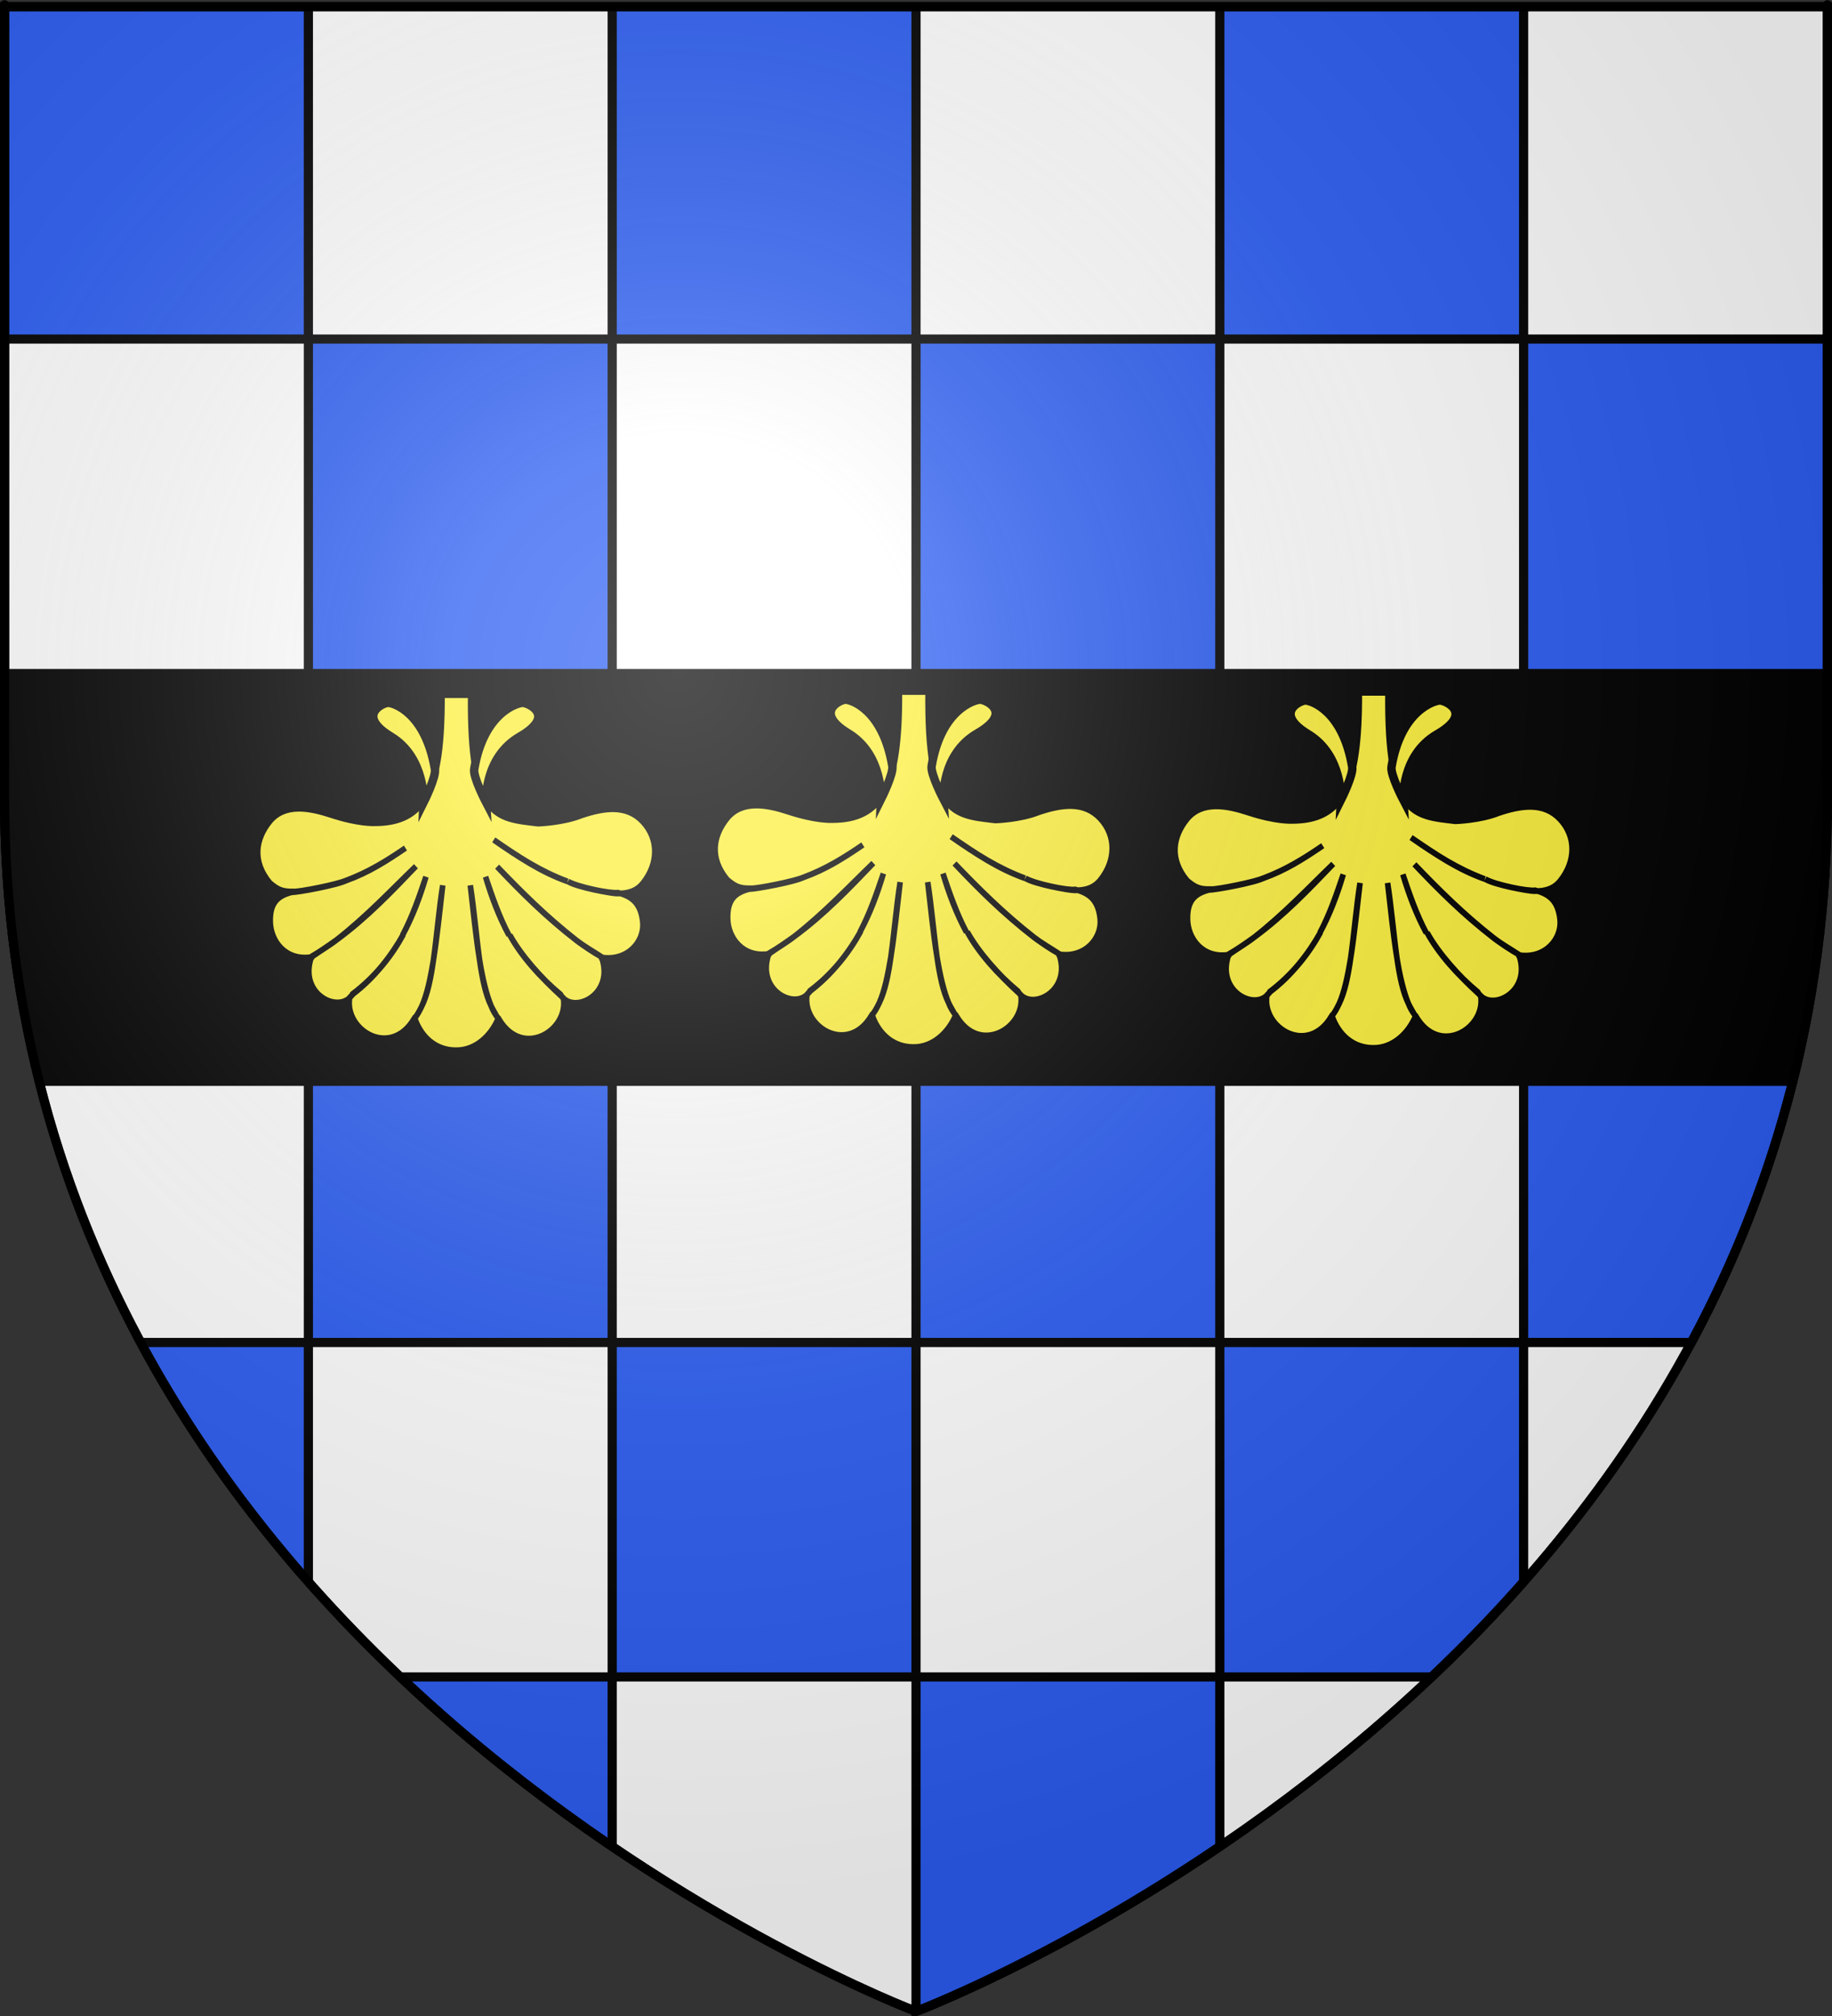
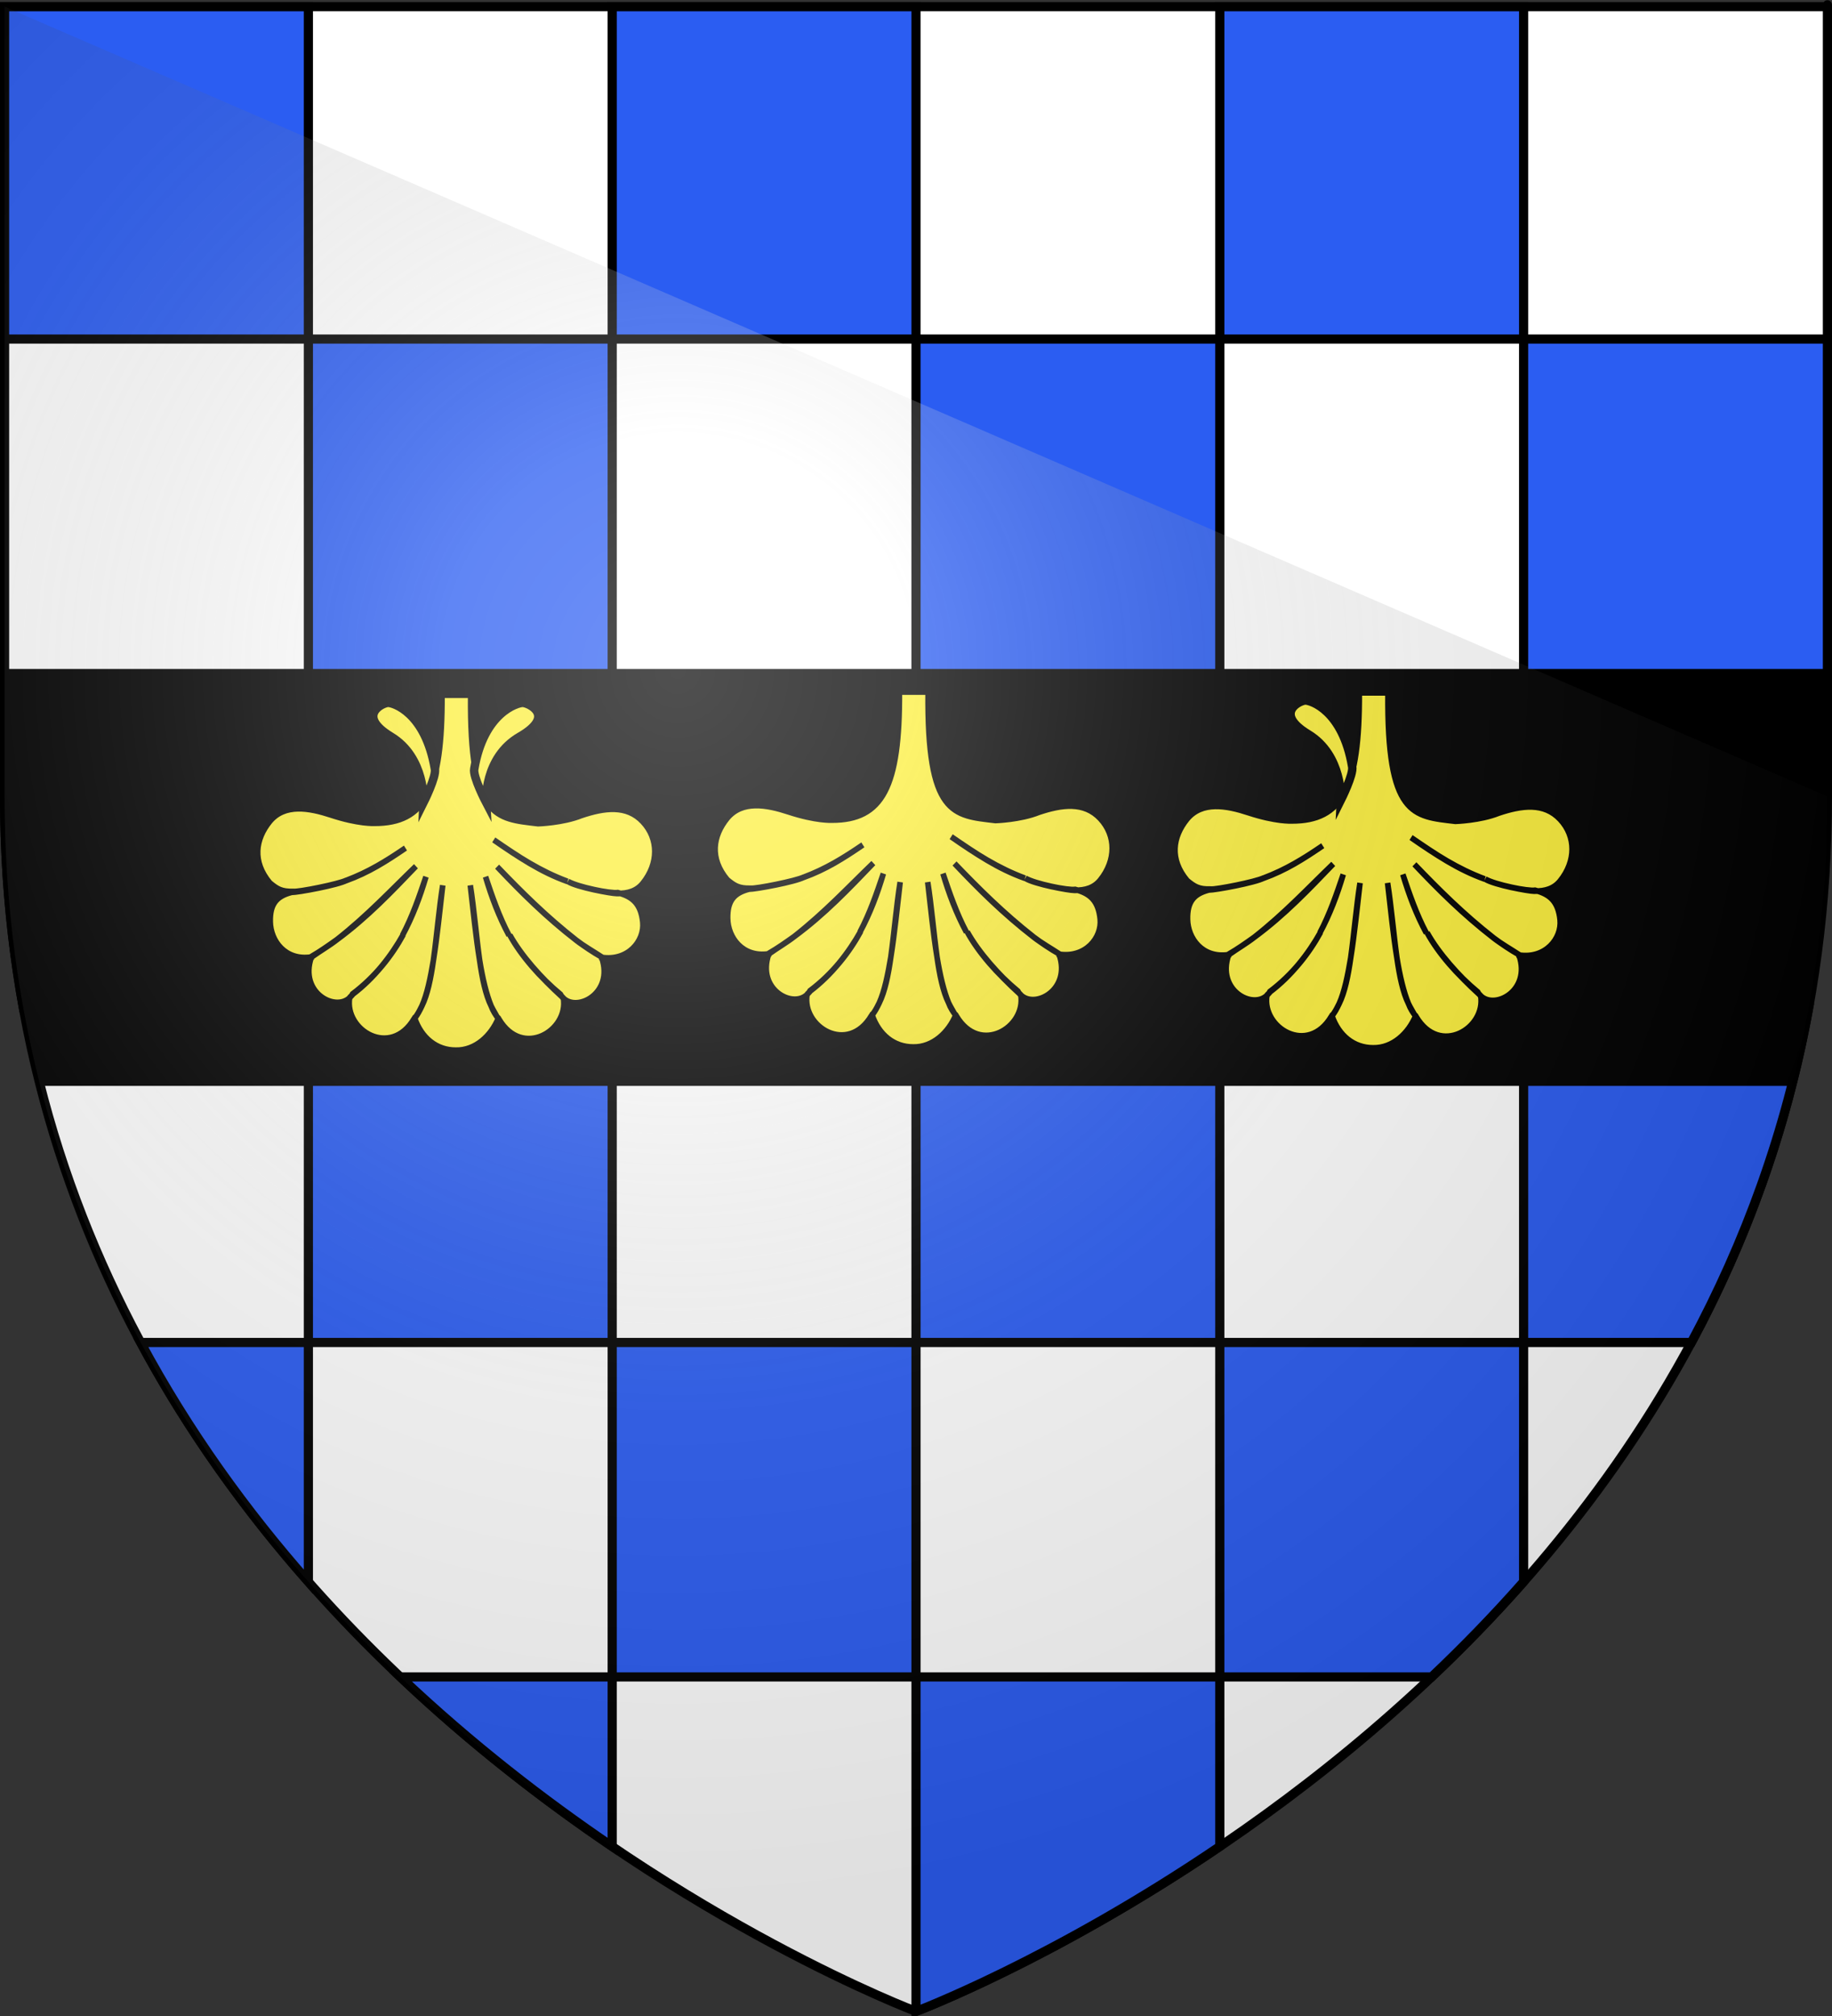
<svg xmlns="http://www.w3.org/2000/svg" xmlns:ns1="http://sodipodi.sourceforge.net/DTD/sodipodi-0.dtd" xmlns:ns2="http://www.inkscape.org/namespaces/inkscape" xmlns:xlink="http://www.w3.org/1999/xlink" height="660" width="600" version="1.0" id="svg2" ns1:version="0.32" ns2:version="0.92.2 (5c3e80d, 2017-08-06)" ns1:docname="Arms of Malise Graham, 1st Earl of Menteith (d.1490).svg" ns2:export-filename="/Users/olivier/Desktop/Blason Rouge/Blason_Vide_3D.png" ns2:export-xdpi="144" ns2:export-ydpi="144" ns2:output_extension="org.inkscape.output.svg.inkscape">
  <rect width="100%" height="100%" fill="#333333" stroke="none" />
  <ns1:namedview ns2:window-height="961" ns2:window-width="1280" ns2:pageshadow="2" ns2:pageopacity="0.0" guidetolerance="10.0" gridtolerance="10.0" objecttolerance="10.0" borderopacity="1.0" bordercolor="#666666" pagecolor="#ffffff" id="base" showgrid="false" height="660px" ns2:zoom="1.1575758" ns2:cx="300" ns2:cy="295.44503" ns2:window-x="-8" ns2:window-y="-8" ns2:current-layer="layer3" ns2:window-maximized="1" />
  <desc id="desc4">Flag of Canton of Valais (Wallis)</desc>
  <defs id="defs6">
    <linearGradient id="linearGradient2893">
      <stop style="stop-color:white;stop-opacity:0.314;" offset="0" id="stop2895" />
      <stop id="stop2897" offset="0.19" style="stop-color:white;stop-opacity:0.251;" />
      <stop style="stop-color:#6b6b6b;stop-opacity:0.125;" offset="0.6" id="stop2901" />
      <stop style="stop-color:black;stop-opacity:0.125;" offset="1" id="stop2899" />
    </linearGradient>
    <radialGradient ns2:collect="always" xlink:href="#linearGradient2893" id="radialGradient3163" gradientUnits="userSpaceOnUse" gradientTransform="matrix(1.353,0,0,1.349,-77.629,-85.747)" cx="221.445" cy="226.331" fx="221.445" fy="226.331" r="300" />
  </defs>
  <g ns2:groupmode="layer" id="layer3" ns2:label="Fond écu" style="display:inline">
    <path id="path2855" style="display:inline;fill:#ffffff;fill-opacity:1;fill-rule:evenodd;stroke:#000000;stroke-width:3;stroke-linecap:butt;stroke-linejoin:miter;stroke-miterlimit:4;stroke-dasharray:none;stroke-opacity:1" d="m 300,658.5 c 0,0 298.5,-112.32 298.5,-397.772 0,-285.452 0,-258.552 0,-258.552 H 1.5 V 260.728 C 1.5,546.18 300,658.5 300,658.5 Z" ns1:nodetypes="cccccc" ns2:connector-curvature="0" />
    <path style="display:inline;overflow:visible;visibility:visible;fill:#2b5df2;fill-opacity:1;fill-rule:nonzero;stroke:#000000;stroke-width:3;stroke-linecap:butt;stroke-linejoin:miter;stroke-miterlimit:4;stroke-dasharray:none;stroke-dashoffset:0;stroke-opacity:1;marker:none" d="M 499,2.188 V 111 H 399.5 V 2.188 Z M 399.5,111 V 220.5 H 300 V 111 Z M 300,111 H 200.5 V 2.188 H 300 Z m -99.5,0 V 220.5 H 101 V 111 Z M 101,111 H 1.5 C 1.5,95.236 1.5,2.188 1.5,2.188 H 101 Z m 0,109.5 V 330 H 7.656 C 3.687,308.144 1.5,285.053 1.5,260.719 c 0,-44.407 0,-9.653 0,-40.219 z m 0,109.5 h 99.5 V 439.5 H 101 Z m 0,109.5 v 78.344 C 80.725,494.855 61.819,468.8 46.062,439.5 Z m 99.5,0 H 300 V 549 h -99.5 z m 0,109.5 v 55.5 C 178.268,589.425 154.374,571.006 131.125,549 Z m 99.5,0 h 99.5 v 55.5 c -54.801,37.16 -99.5,54 -99.5,54 z m 99.5,0 V 439.5 H 499 v 78.344 C 489.211,528.942 479.111,539.311 468.875,549 Z M 499,439.5 V 330 h 93.344 c -7.38,40.642 -20.96,77.057 -38.406,109.5 z M 499,330 H 399.5 V 220.5 H 499 Z m 0,-109.5 V 111 h 99.5 V 220.5 Z M 399.5,330 V 439.5 H 300 V 330 Z M 300,330 H 200.5 V 220.5 H 300 Z" id="rect1927" ns2:connector-curvature="0" />
    <path style="display:inline" id="path45_1_" d="M 598.5,220.5 H 1.5 v 35.9 c 0,35.7 4.7,68.7 12.8,99.1 H 585.6 c 8.2,-30.4 12.8,-63.4 12.8,-99.1 0.1,-12.6 0.1,-24.5 0.1,-35.9 z" ns2:connector-curvature="0" />
    <g style="display:inline;fill:#fcef3c;fill-opacity:1" id="g6646-6" ns2:transform-center-x="63.358993" ns2:transform-center-y="-159.19863" transform="matrix(1.843,0,0,1.92,121.82,-244.473)">
      <path style="fill:#fcef3c;stroke:#000000;stroke-width:0.993;stroke-miterlimit:10;fill-opacity:1" ns2:connector-curvature="0" d="m 163.469,267.293 c -0.132,0 -2.847,0.132 -7.679,-1.39 -3.972,-1.257 -8.275,-1.985 -10.923,1.059 -2.582,3.044 -3.178,6.883 0,10.522 1.258,0.993 2.052,1.522 4.171,1.456 0.861,0.132 8.143,-1.257 9.467,-1.919 -1.523,0.794 -8.606,2.052 -9.798,2.052 -2.648,0.662 -3.84,1.985 -3.773,5.03 0.066,3.243 2.648,6.684 7.282,6.022 0,0 0,-0.066 0,-0.066 1.655,-0.926 3.111,-1.919 4.568,-2.912 5.362,-4.037 9.665,-8.471 14.035,-12.508 -4.303,4.302 -8.606,8.669 -14.035,12.508 -1.324,0.993 -2.979,1.919 -4.435,2.912 -0.132,0 0,0.066 -0.132,0.132 -2.118,6.022 4.237,9.265 6.819,6.883 0.066,-0.199 0.463,-0.397 0.53,-0.596 3.84,-2.78 6.885,-6.552 9.003,-10.192 -1.986,3.507 -4.965,7.213 -9.003,10.125 -0.132,0.265 -0.331,0.463 -0.53,0.662 -0.927,5.559 7.282,10.324 11.453,3.574 0,0 0.066,-0.066 0.066,-0.066 0,-0.066 0.066,-0.066 0.066,-0.132 0.53,-0.463 0.861,-1.257 1.258,-1.985 0.927,-1.985 1.523,-4.765 2.052,-7.809 0.596,-4.103 0.993,-8.736 1.655,-12.772 -0.53,4.302 -0.993,8.802 -1.655,12.772 -0.463,3.11 -1.059,5.89 -2.052,7.809 -0.397,0.86 -0.993,1.721 -1.258,2.118 1.192,3.309 3.84,5.427 7.282,5.427 3.509,0.066 6.289,-2.515 7.547,-5.427 -0.463,-0.596 -0.927,-1.257 -1.258,-2.118 -0.993,-1.919 -1.589,-4.699 -2.052,-7.809 -0.662,-3.905 -1.125,-8.405 -1.655,-12.772 0.662,4.037 1.059,8.669 1.655,12.772 0.53,3.11 1.192,5.824 2.052,7.809 0.397,0.794 0.728,1.257 1.059,1.853 0,0.066 0.265,0.199 0.265,0.265 0,0.066 0.066,0.066 0.066,0.132 4.171,6.75 12.38,1.985 11.453,-3.574 -0.199,-0.199 -0.397,-0.397 -0.53,-0.662 -3.575,-2.846 -7.017,-6.618 -9.003,-10.125 2.118,3.64 5.561,7.28 9.268,10.522 0.066,0.199 0.199,0.066 0.265,0.265 2.516,2.382 8.937,-0.86 6.819,-6.883 -0.132,0 0.132,-0.066 0,-0.132 -1.456,-0.926 -3.178,-1.853 -4.502,-2.846 -5.362,-4.037 -9.732,-8.206 -14.101,-12.574 4.369,4.434 8.672,8.537 14.101,12.574 1.39,0.993 2.913,1.985 4.502,2.846 0,0 0,0.066 0,0.066 4.634,0.662 7.613,-2.78 7.282,-6.022 -0.331,-3.11 -1.787,-4.368 -4.435,-5.03 -1.258,0.199 -7.084,-0.926 -8.871,-1.919 1.655,0.993 7.746,2.052 8.672,2.052 2.052,0.066 3.575,-0.463 4.634,-1.721 2.847,-3.375 2.847,-7.611 0,-10.522 -2.847,-2.912 -6.819,-2.382 -10.923,-1.059 -3.244,1.257 -7.679,1.39 -7.679,1.39 -7.547,-0.86 -12.181,-0.794 -11.982,-21.905 h -5.097 c 0.066,16.214 -2.979,21.839 -11.982,21.839 z m 21.184,2.846 c 4.369,2.912 8.275,5.36 13.108,7.081 -4.833,-1.654 -8.672,-4.169 -13.108,-7.081 z m -15.69,1.39 c -3.442,2.25 -6.554,4.169 -10.592,5.559 4.038,-1.456 7.15,-3.309 10.592,-5.559 z m 3.641,4.897 c -1.059,3.441 -2.383,6.816 -4.171,9.993 1.787,-3.243 2.979,-6.618 4.171,-9.993 z m 10.592,0 c 1.192,3.375 2.383,6.75 4.171,9.993 -1.787,-3.177 -3.111,-6.552 -4.171,-9.993 z" class="st3" id="path5878_5_-5" />
-       <path style="fill:#fcef3c;stroke:#000000;stroke-width:1.5;stroke-miterlimit:10;fill-opacity:1" ns2:connector-curvature="0" id="path4873-5" d="m 183.289,263.741 c 0,0 -0.5,-7.6 6,-11.2 6.5,-3.6 1.5,-5.8 0.5,-5.8 -0.9,0 -6.9,1.6 -8.6,11.3 -0.3,1.3 2.1,5.7 2.1,5.7 z" class="st3" />
      <path style="fill:#fcef3c;stroke:#000000;stroke-width:1.5;stroke-miterlimit:10;fill-opacity:1" ns2:connector-curvature="0" id="path4875-9" d="m 172.189,263.741 c 0,0 0.4,-7.6 -5.8,-11.2 -6.2,-3.6 -1.5,-5.8 -0.5,-5.8 0.9,0 6.6,1.6 8.3,11.3 0.3,1.3 -2,5.7 -2,5.7 z" class="st3" />
    </g>
    <g style="display:inline;fill:#fcef3c;fill-opacity:1" id="g6646-6-0" ns2:transform-center-x="63.358993" ns2:transform-center-y="-159.19863" transform="matrix(1.843,0,0,1.92,-28.796,-244.743)">
      <path style="fill:#fcef3c;stroke:#000000;stroke-width:0.993;stroke-miterlimit:10;fill-opacity:1" ns2:connector-curvature="0" d="m 163.469,267.293 c -0.132,0 -2.847,0.132 -7.679,-1.39 -3.972,-1.257 -8.275,-1.985 -10.923,1.059 -2.582,3.044 -3.178,6.883 0,10.522 1.258,0.993 2.052,1.522 4.171,1.456 0.861,0.132 8.143,-1.257 9.467,-1.919 -1.523,0.794 -8.606,2.052 -9.798,2.052 -2.648,0.662 -3.84,1.985 -3.773,5.03 0.066,3.243 2.648,6.684 7.282,6.022 0,0 0,-0.066 0,-0.066 1.655,-0.926 3.111,-1.919 4.568,-2.912 5.362,-4.037 9.665,-8.471 14.035,-12.508 -4.303,4.302 -8.606,8.669 -14.035,12.508 -1.324,0.993 -2.979,1.919 -4.435,2.912 -0.132,0 0,0.066 -0.132,0.132 -2.118,6.022 4.237,9.265 6.819,6.883 0.066,-0.199 0.463,-0.397 0.53,-0.596 3.84,-2.78 6.885,-6.552 9.003,-10.192 -1.986,3.507 -4.965,7.213 -9.003,10.125 -0.132,0.265 -0.331,0.463 -0.53,0.662 -0.927,5.559 7.282,10.324 11.453,3.574 0,0 0.066,-0.066 0.066,-0.066 0,-0.066 0.066,-0.066 0.066,-0.132 0.53,-0.463 0.861,-1.257 1.258,-1.985 0.927,-1.985 1.523,-4.765 2.052,-7.809 0.596,-4.103 0.993,-8.736 1.655,-12.772 -0.53,4.302 -0.993,8.802 -1.655,12.772 -0.463,3.11 -1.059,5.89 -2.052,7.809 -0.397,0.86 -0.993,1.721 -1.258,2.118 1.192,3.309 3.84,5.427 7.282,5.427 3.509,0.066 6.289,-2.515 7.547,-5.427 -0.463,-0.596 -0.927,-1.257 -1.258,-2.118 -0.993,-1.919 -1.589,-4.699 -2.052,-7.809 -0.662,-3.905 -1.125,-8.405 -1.655,-12.772 0.662,4.037 1.059,8.669 1.655,12.772 0.53,3.11 1.192,5.824 2.052,7.809 0.397,0.794 0.728,1.257 1.059,1.853 0,0.066 0.265,0.199 0.265,0.265 0,0.066 0.066,0.066 0.066,0.132 4.171,6.75 12.38,1.985 11.453,-3.574 -0.199,-0.199 -0.397,-0.397 -0.53,-0.662 -3.575,-2.846 -7.017,-6.618 -9.003,-10.125 2.118,3.64 5.561,7.28 9.268,10.522 0.066,0.199 0.199,0.066 0.265,0.265 2.516,2.382 8.937,-0.86 6.819,-6.883 -0.132,0 0.132,-0.066 0,-0.132 -1.456,-0.926 -3.178,-1.853 -4.502,-2.846 -5.362,-4.037 -9.732,-8.206 -14.101,-12.574 4.369,4.434 8.672,8.537 14.101,12.574 1.39,0.993 2.913,1.985 4.502,2.846 0,0 0,0.066 0,0.066 4.634,0.662 7.613,-2.78 7.282,-6.022 -0.331,-3.11 -1.787,-4.368 -4.435,-5.03 -1.258,0.199 -7.084,-0.926 -8.871,-1.919 1.655,0.993 7.746,2.052 8.672,2.052 2.052,0.066 3.575,-0.463 4.634,-1.721 2.847,-3.375 2.847,-7.611 0,-10.522 -2.847,-2.912 -6.819,-2.382 -10.923,-1.059 -3.244,1.257 -7.679,1.39 -7.679,1.39 -7.547,-0.86 -12.181,-0.794 -11.982,-21.905 h -5.097 c 0.066,16.214 -2.979,21.839 -11.982,21.839 z m 21.184,2.846 c 4.369,2.912 8.275,5.36 13.108,7.081 -4.833,-1.654 -8.672,-4.169 -13.108,-7.081 z m -15.69,1.39 c -3.442,2.25 -6.554,4.169 -10.592,5.559 4.038,-1.456 7.15,-3.309 10.592,-5.559 z m 3.641,4.897 c -1.059,3.441 -2.383,6.816 -4.171,9.993 1.787,-3.243 2.979,-6.618 4.171,-9.993 z m 10.592,0 c 1.192,3.375 2.383,6.75 4.171,9.993 -1.787,-3.177 -3.111,-6.552 -4.171,-9.993 z" class="st3" id="path5878_5_-5-6" />
-       <path style="fill:#fcef3c;stroke:#000000;stroke-width:1.5;stroke-miterlimit:10;fill-opacity:1" ns2:connector-curvature="0" id="path4873-5-6" d="m 183.289,263.741 c 0,0 -0.5,-7.6 6,-11.2 6.5,-3.6 1.5,-5.8 0.5,-5.8 -0.9,0 -6.9,1.6 -8.6,11.3 -0.3,1.3 2.1,5.7 2.1,5.7 z" class="st3" />
-       <path style="fill:#fcef3c;stroke:#000000;stroke-width:1.5;stroke-miterlimit:10;fill-opacity:1" ns2:connector-curvature="0" id="path4875-9-0" d="m 172.189,263.741 c 0,0 0.4,-7.6 -5.8,-11.2 -6.2,-3.6 -1.5,-5.8 -0.5,-5.8 0.9,0 6.6,1.6 8.3,11.3 0.3,1.3 -2,5.7 -2,5.7 z" class="st3" />
    </g>
    <g style="display:inline;fill:#fcef3c;fill-opacity:1" id="g6646-6-3" ns2:transform-center-x="63.358993" ns2:transform-center-y="-159.19863" transform="matrix(1.843,0,0,1.92,-178.605,-243.701)">
      <path style="fill:#fcef3c;stroke:#000000;stroke-width:0.993;stroke-miterlimit:10;fill-opacity:1" ns2:connector-curvature="0" d="m 163.469,267.293 c -0.132,0 -2.847,0.132 -7.679,-1.39 -3.972,-1.257 -8.275,-1.985 -10.923,1.059 -2.582,3.044 -3.178,6.883 0,10.522 1.258,0.993 2.052,1.522 4.171,1.456 0.861,0.132 8.143,-1.257 9.467,-1.919 -1.523,0.794 -8.606,2.052 -9.798,2.052 -2.648,0.662 -3.84,1.985 -3.773,5.03 0.066,3.243 2.648,6.684 7.282,6.022 0,0 0,-0.066 0,-0.066 1.655,-0.926 3.111,-1.919 4.568,-2.912 5.362,-4.037 9.665,-8.471 14.035,-12.508 -4.303,4.302 -8.606,8.669 -14.035,12.508 -1.324,0.993 -2.979,1.919 -4.435,2.912 -0.132,0 0,0.066 -0.132,0.132 -2.118,6.022 4.237,9.265 6.819,6.883 0.066,-0.199 0.463,-0.397 0.53,-0.596 3.84,-2.78 6.885,-6.552 9.003,-10.192 -1.986,3.507 -4.965,7.213 -9.003,10.125 -0.132,0.265 -0.331,0.463 -0.53,0.662 -0.927,5.559 7.282,10.324 11.453,3.574 0,0 0.066,-0.066 0.066,-0.066 0,-0.066 0.066,-0.066 0.066,-0.132 0.53,-0.463 0.861,-1.257 1.258,-1.985 0.927,-1.985 1.523,-4.765 2.052,-7.809 0.596,-4.103 0.993,-8.736 1.655,-12.772 -0.53,4.302 -0.993,8.802 -1.655,12.772 -0.463,3.11 -1.059,5.89 -2.052,7.809 -0.397,0.86 -0.993,1.721 -1.258,2.118 1.192,3.309 3.84,5.427 7.282,5.427 3.509,0.066 6.289,-2.515 7.547,-5.427 -0.463,-0.596 -0.927,-1.257 -1.258,-2.118 -0.993,-1.919 -1.589,-4.699 -2.052,-7.809 -0.662,-3.905 -1.125,-8.405 -1.655,-12.772 0.662,4.037 1.059,8.669 1.655,12.772 0.53,3.11 1.192,5.824 2.052,7.809 0.397,0.794 0.728,1.257 1.059,1.853 0,0.066 0.265,0.199 0.265,0.265 0,0.066 0.066,0.066 0.066,0.132 4.171,6.75 12.38,1.985 11.453,-3.574 -0.199,-0.199 -0.397,-0.397 -0.53,-0.662 -3.575,-2.846 -7.017,-6.618 -9.003,-10.125 2.118,3.64 5.561,7.28 9.268,10.522 0.066,0.199 0.199,0.066 0.265,0.265 2.516,2.382 8.937,-0.86 6.819,-6.883 -0.132,0 0.132,-0.066 0,-0.132 -1.456,-0.926 -3.178,-1.853 -4.502,-2.846 -5.362,-4.037 -9.732,-8.206 -14.101,-12.574 4.369,4.434 8.672,8.537 14.101,12.574 1.39,0.993 2.913,1.985 4.502,2.846 0,0 0,0.066 0,0.066 4.634,0.662 7.613,-2.78 7.282,-6.022 -0.331,-3.11 -1.787,-4.368 -4.435,-5.03 -1.258,0.199 -7.084,-0.926 -8.871,-1.919 1.655,0.993 7.746,2.052 8.672,2.052 2.052,0.066 3.575,-0.463 4.634,-1.721 2.847,-3.375 2.847,-7.611 0,-10.522 -2.847,-2.912 -6.819,-2.382 -10.923,-1.059 -3.244,1.257 -7.679,1.39 -7.679,1.39 -7.547,-0.86 -12.181,-0.794 -11.982,-21.905 h -5.097 c 0.066,16.214 -2.979,21.839 -11.982,21.839 z m 21.184,2.846 c 4.369,2.912 8.275,5.36 13.108,7.081 -4.833,-1.654 -8.672,-4.169 -13.108,-7.081 z m -15.69,1.39 c -3.442,2.25 -6.554,4.169 -10.592,5.559 4.038,-1.456 7.15,-3.309 10.592,-5.559 z m 3.641,4.897 c -1.059,3.441 -2.383,6.816 -4.171,9.993 1.787,-3.243 2.979,-6.618 4.171,-9.993 z m 10.592,0 c 1.192,3.375 2.383,6.75 4.171,9.993 -1.787,-3.177 -3.111,-6.552 -4.171,-9.993 z" class="st3" id="path5878_5_-5-5" />
      <path style="fill:#fcef3c;stroke:#000000;stroke-width:1.5;stroke-miterlimit:10;fill-opacity:1" ns2:connector-curvature="0" id="path4873-5-3" d="m 183.289,263.741 c 0,0 -0.5,-7.6 6,-11.2 6.5,-3.6 1.5,-5.8 0.5,-5.8 -0.9,0 -6.9,1.6 -8.6,11.3 -0.3,1.3 2.1,5.7 2.1,5.7 z" class="st3" />
      <path style="fill:#fcef3c;stroke:#000000;stroke-width:1.5;stroke-miterlimit:10;fill-opacity:1" ns2:connector-curvature="0" id="path4875-9-9" d="m 172.189,263.741 c 0,0 0.4,-7.6 -5.8,-11.2 -6.2,-3.6 -1.5,-5.8 -0.5,-5.8 0.9,0 6.6,1.6 8.3,11.3 0.3,1.3 -2,5.7 -2,5.7 z" class="st3" />
    </g>
  </g>
  <g ns2:groupmode="layer" id="layer2" ns2:label="Reflet final" ns1:insensitive="true">
-     <path ns1:nodetypes="cccccc" d="M 300,658.5 C 300,658.5 598.5,546.18 598.5,260.728 C 598.5,-24.723 598.5,2.176 598.5,2.176 L 1.5,2.176 L 1.5,260.728 C 1.5,546.18 300,658.5 300,658.5 z " style="opacity:1;fill:url(#radialGradient3163);fill-opacity:1;fill-rule:evenodd;stroke:none;stroke-width:1px;stroke-linecap:butt;stroke-linejoin:miter;stroke-opacity:1" id="path2875" ns2:export-xdpi="144" ns2:export-ydpi="144" />
+     <path ns1:nodetypes="cccccc" d="M 300,658.5 C 300,658.5 598.5,546.18 598.5,260.728 L 1.5,2.176 L 1.5,260.728 C 1.5,546.18 300,658.5 300,658.5 z " style="opacity:1;fill:url(#radialGradient3163);fill-opacity:1;fill-rule:evenodd;stroke:none;stroke-width:1px;stroke-linecap:butt;stroke-linejoin:miter;stroke-opacity:1" id="path2875" ns2:export-xdpi="144" ns2:export-ydpi="144" />
  </g>
  <g ns2:groupmode="layer" id="layer1" ns2:label="Contour final" ns1:insensitive="true">
-     <path ns1:nodetypes="cccccc" d="M 300,658.5 C 300,658.5 1.5,546.18 1.5,260.728 C 1.5,-24.723 1.5,2.176 1.5,2.176 L 598.5,2.176 L 598.5,260.728 C 598.5,546.18 300,658.5 300,658.5 z " style="opacity:1;fill:none;fill-opacity:1;fill-rule:evenodd;stroke:#000000;stroke-width:3;stroke-linecap:butt;stroke-linejoin:miter;stroke-miterlimit:4;stroke-dasharray:none;stroke-opacity:1" id="path1411" ns2:export-xdpi="144" ns2:export-ydpi="144" />
-   </g>
+     </g>
</svg>